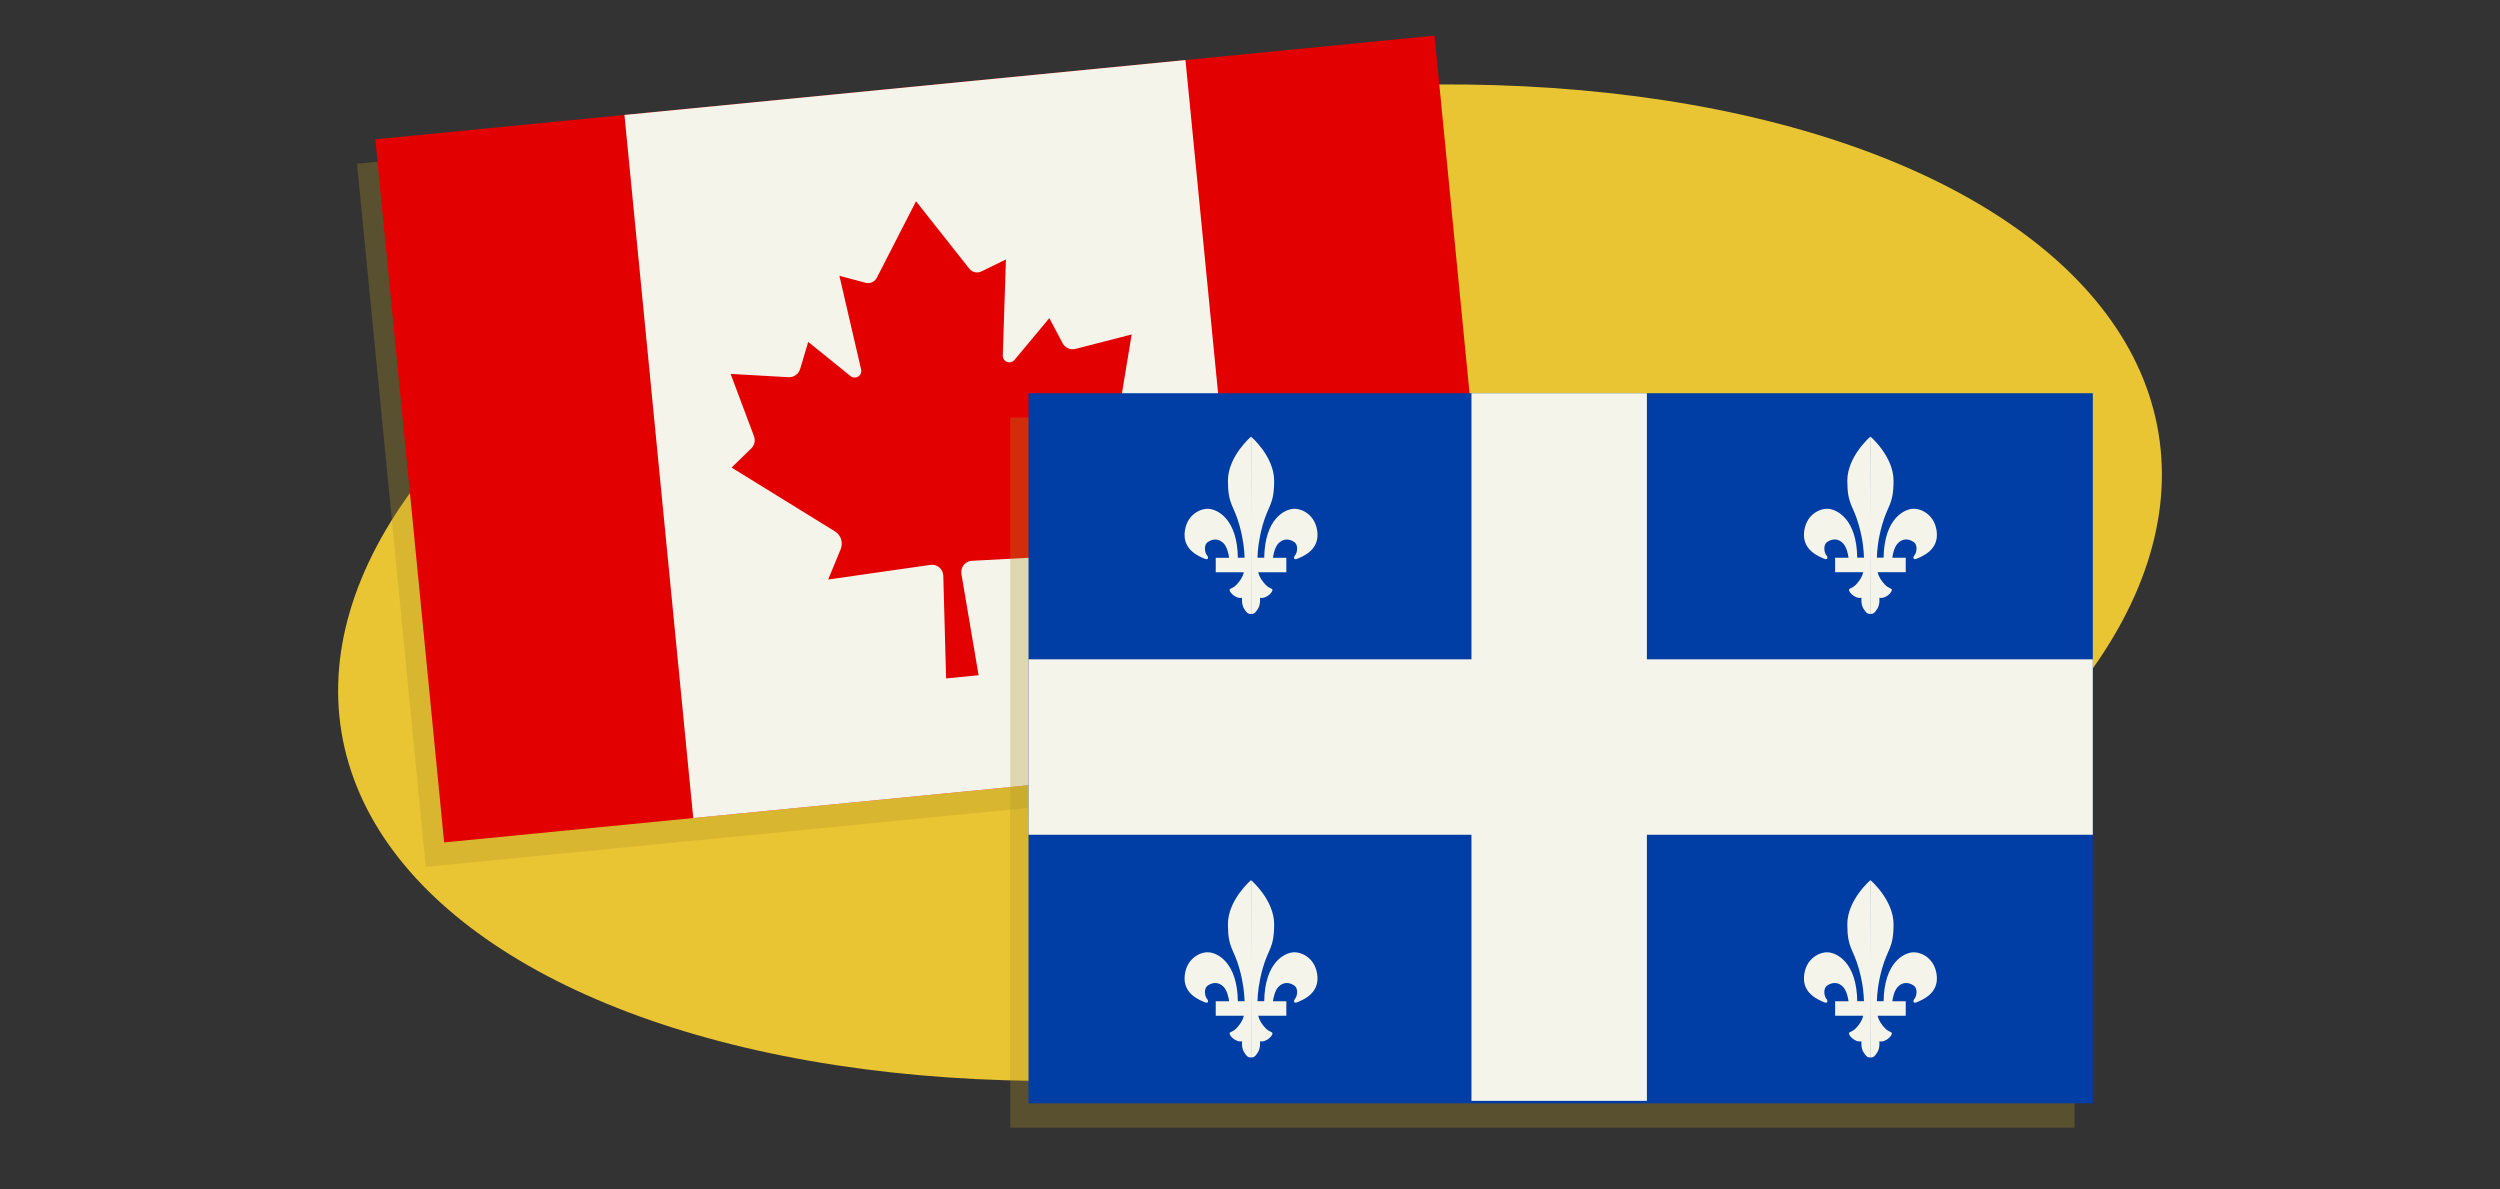
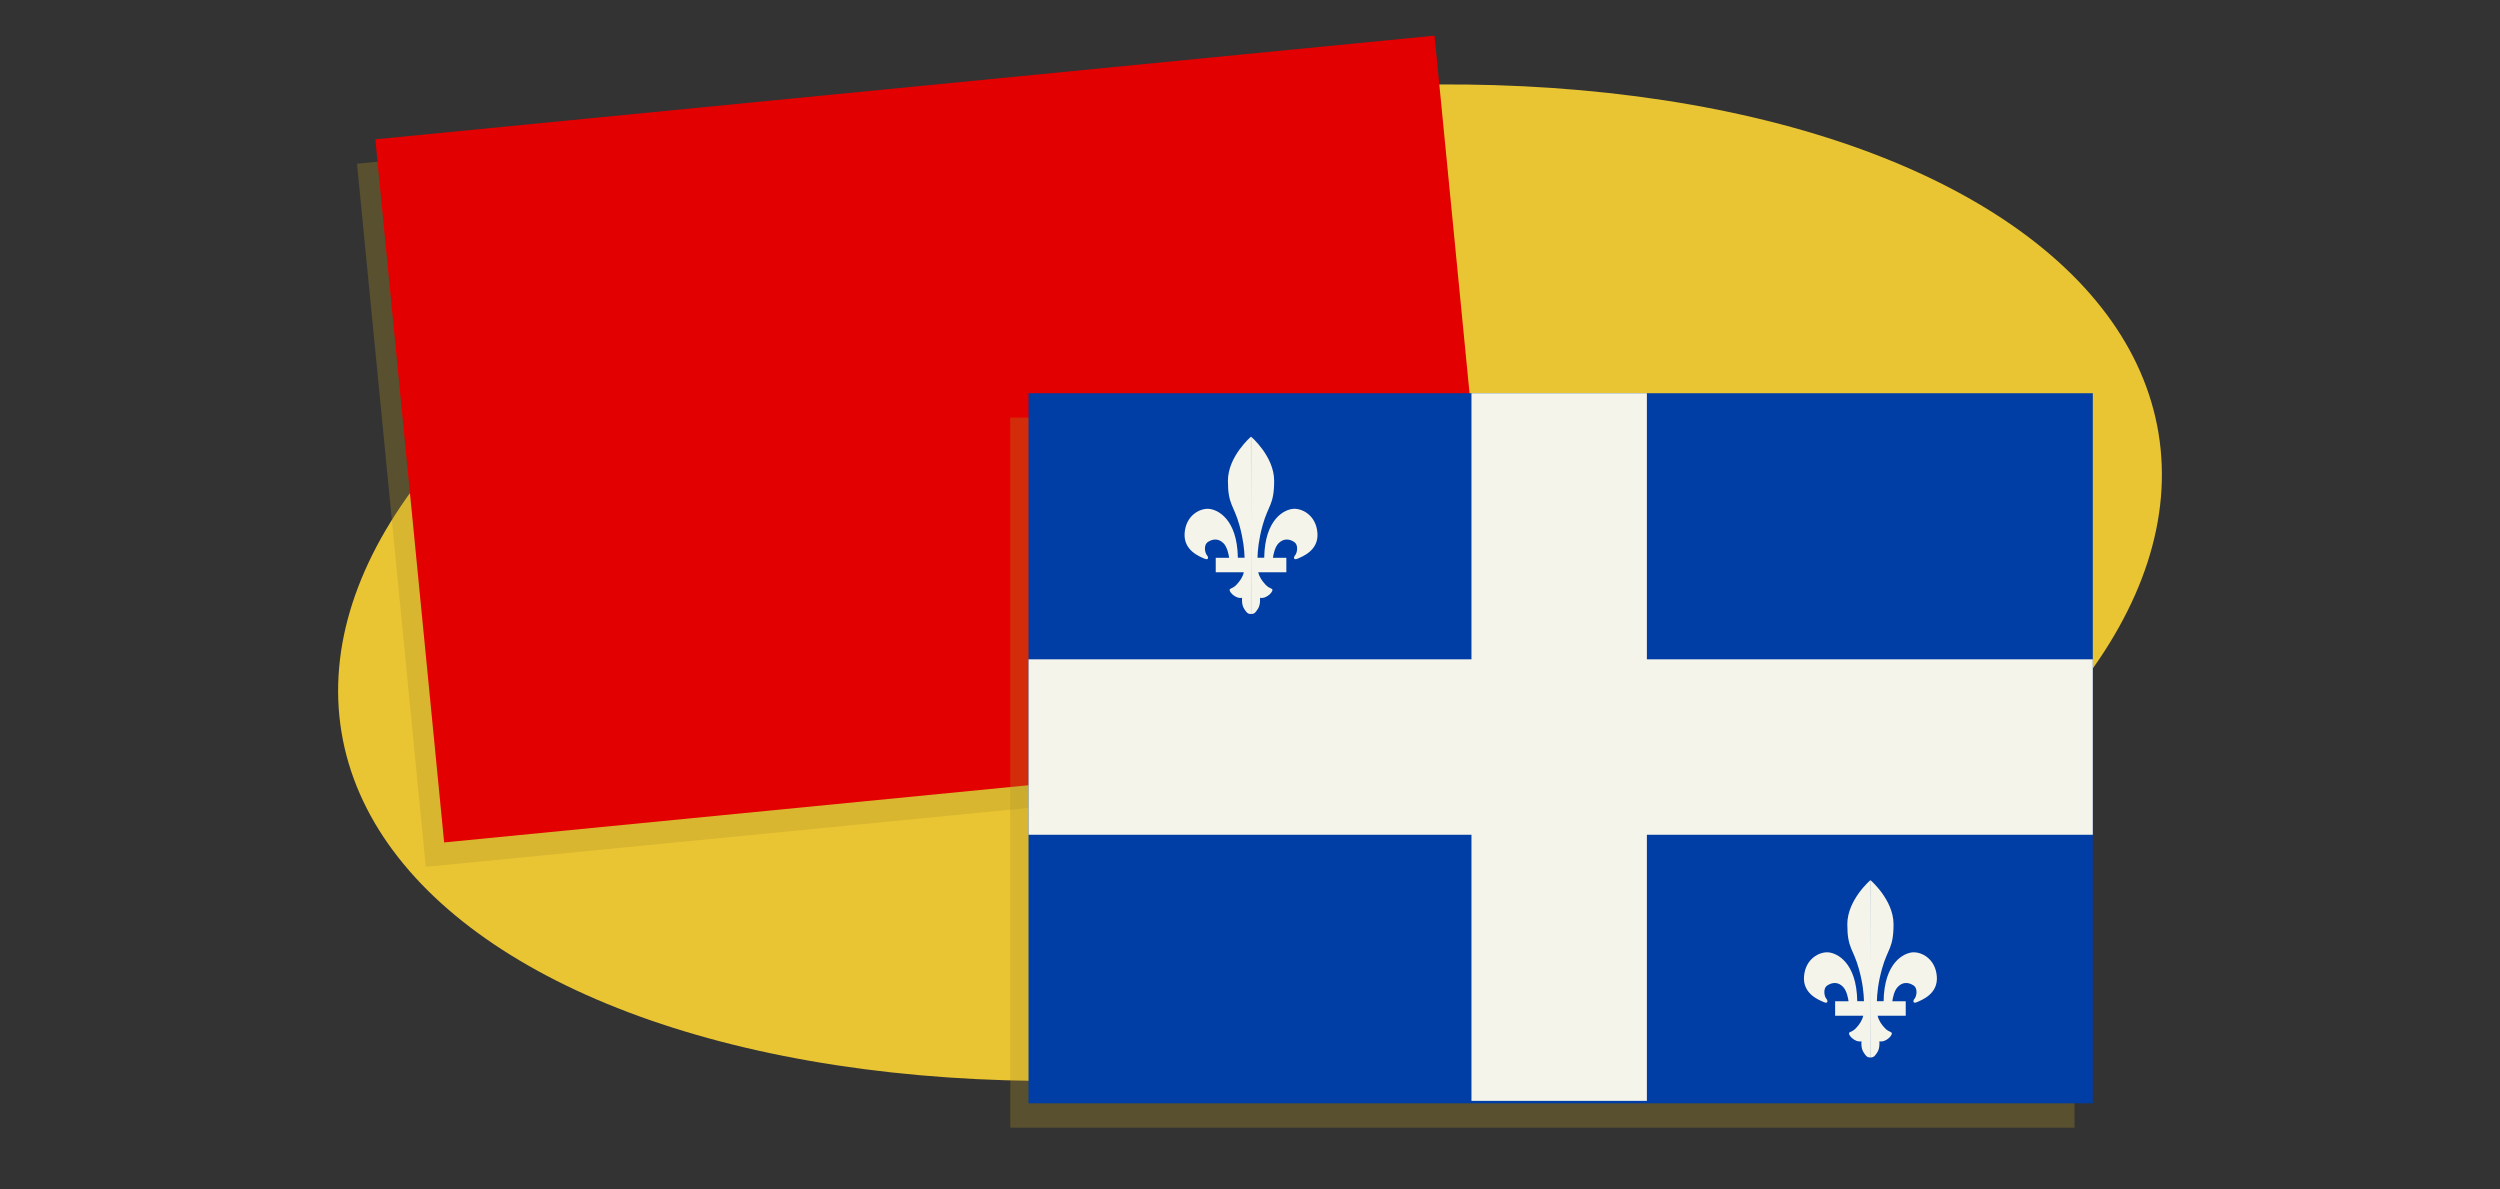
<svg xmlns="http://www.w3.org/2000/svg" width="410" height="195" viewBox="0 0 410 195">
  <rect x="0" y="0" width="410" height="195" fill="#333333" stroke="none" />
  <g id="Layer_4">
    <g id="Ebene_4">
      <ellipse cx="205" cy="95.56" rx="151" ry="79" transform="translate(-12.79 34.54) rotate(-9.34)" fill="#e9c433" />
    </g>
  </g>
  <g id="Layer_3">
    <rect x="63.78" y="18.07" width="174.54" height="115.86" transform="translate(-6.69 15.08) rotate(-5.59)" fill="#af9326" opacity=".3" />
    <g>
      <g id="Ebene_5">
        <rect x="66.78" y="14.07" width="174.54" height="115.86" transform="translate(-6.28 15.35) rotate(-5.59)" fill="#e30000" />
-         <rect x="107.83" y="14.07" width="92.45" height="115.86" transform="translate(-6.28 15.35) rotate(-5.59)" fill="#f4f4ea" />
      </g>
      <g id="Ebene_1">
-         <path d="M173.78,83.52l14.64-13.57-3.79-2.46c-.61-.4-.93-1.12-.82-1.85l1.78-10.79-9.21,2.37c-.82,.21-1.67-.16-2.09-.89l-2.2-4.16-5.65,6.78c-.34,.49-1.02,.62-1.52,.28-.33-.23-.51-.62-.46-1.02l.51-15.66-3.97,1.94c-.69,.37-1.55,.19-2.03-.42l-8.74-11.06-6.43,12.54c-.35,.68-1.13,1.02-1.87,.82l-4.27-1.14,3.54,15.27c.19,.57-.13,1.19-.7,1.37-.38,.12-.8,.03-1.09-.25l-6.86-5.55-1.35,4.51c-.27,.8-1.04,1.32-1.88,1.28l-9.5-.54,3.84,10.24c.25,.69,.08,1.46-.44,1.97l-3.24,3.15,16.94,10.46c1,.61,1.4,1.85,.95,2.93l-2.05,4.97,16.78-2.4c1.01-.14,1.95,.57,2.08,1.58,0,.07,.01,.13,.02,.2l.46,16.84,5.33-.52-2.82-16.61c-.17-1.01,.51-1.96,1.51-2.14,.07-.01,.13-.02,.2-.02l16.93-.9-2.98-4.48c-.64-.99-.45-2.29,.43-3.06Z" fill="#e30000" />
-       </g>
+         </g>
    </g>
    <rect x="165.68" y="68.49" width="174.54" height="116.45" fill="#af9326" opacity=".3" />
    <g>
      <rect x="168.68" y="64.49" width="174.54" height="116.45" fill="#003da5" />
      <g>
        <path d="M205.16,100.7c-.61,0-.78-.36-1.11-.84-.47-.68-.35-1.82-.35-1.82-1.11,.25-2.44-1.22-1.93-1.47,.34-.17,.67-.29,1.05-.71,.53-.58,.97-1.18,1.17-2.01h-4.61v-2.37h2.2c-.09-.6-.32-1.73-.88-2.34-.8-.85-1.77-.8-2.58-.27-.82,.53-.47,1.88-.19,2.18,.28,.3,.33,.89-.4,.57-.72-.32-3.48-1.31-3.25-4.22,.23-2.91,2.51-4.05,3.95-3.95,1.41,.09,4.68,1.6,4.78,8.02h1.1c-.03-1.21-.19-2.95-.83-5.29-.94-3.39-1.9-3.34-1.9-7.34s3.8-7.24,3.8-7.24m0,29.1c.61,0,.78-.36,1.11-.84,.47-.68,.35-1.82,.35-1.82,1.11,.25,2.44-1.22,1.93-1.47-.34-.17-.67-.29-1.05-.71-.53-.58-.97-1.18-1.17-2.01h4.61v-2.37h-2.2c.09-.6,.32-1.73,.88-2.34,.8-.85,1.77-.8,2.58-.27,.82,.53,.47,1.88,.19,2.18-.28,.3-.33,.89,.4,.57,.72-.32,3.48-1.31,3.25-4.22-.23-2.91-2.51-4.05-3.95-3.95-1.41,.09-4.68,1.6-4.78,8.02h-1.1c.03-1.21,.19-2.95,.83-5.29,.94-3.39,1.9-3.34,1.9-7.34s-3.8-7.24-3.8-7.24" fill="#f4f4ea" />
-         <path d="M306.74,71.59s3.8,3.24,3.8,7.24-.96,3.95-1.9,7.34c-.65,2.34-.8,4.08-.83,5.29h1.1c.1-6.41,3.36-7.92,4.78-8.02,1.44-.09,3.72,1.04,3.95,3.95,.23,2.91-2.53,3.89-3.25,4.22-.72,.32-.68-.27-.4-.57,.28-.3,.63-1.65-.19-2.18-.82-.53-1.79-.59-2.58,.27-.57,.61-.8,1.74-.88,2.34h2.2v2.37h-4.61c.2,.83,.64,1.44,1.17,2.01,.38,.42,.71,.54,1.05,.71,.51,.25-.81,1.73-1.93,1.47,0,0,.12,1.14-.35,1.82-.33,.49-.51,.84-1.11,.84m0-29.1s-3.8,3.24-3.8,7.24,.96,3.95,1.9,7.34c.65,2.34,.8,4.08,.83,5.29h-1.1c-.1-6.41-3.36-7.92-4.78-8.02-1.44-.09-3.72,1.04-3.95,3.95-.23,2.91,2.53,3.89,3.25,4.22,.72,.32,.68-.27,.4-.57-.28-.3-.63-1.65,.19-2.18,.82-.53,1.79-.59,2.58,.27,.57,.61,.8,1.74,.88,2.34h-2.2v2.37h4.61c-.2,.83-.64,1.44-1.17,2.01-.38,.42-.71,.54-1.05,.71-.51,.25,.81,1.73,1.93,1.47,0,0-.12,1.14,.35,1.82,.33,.49,.51,.84,1.11,.84" fill="#f4f4ea" />
-         <path d="M205.16,173.43c-.61,0-.78-.36-1.11-.84-.47-.68-.35-1.82-.35-1.82-1.11,.25-2.44-1.22-1.93-1.47,.34-.17,.67-.29,1.05-.71,.53-.58,.97-1.18,1.17-2.01h-4.61v-2.37h2.2c-.09-.6-.32-1.73-.88-2.34-.8-.85-1.77-.8-2.58-.27-.82,.53-.47,1.88-.19,2.18,.28,.3,.33,.89-.4,.57-.72-.32-3.48-1.31-3.25-4.22,.23-2.91,2.51-4.05,3.95-3.95,1.41,.09,4.68,1.6,4.78,8.02h1.1c-.03-1.21-.19-2.95-.83-5.29-.94-3.39-1.9-3.34-1.9-7.34s3.8-7.24,3.8-7.24m0,29.1c.61,0,.78-.36,1.11-.84,.47-.68,.35-1.82,.35-1.82,1.11,.25,2.44-1.22,1.93-1.47-.34-.17-.67-.29-1.05-.71-.53-.58-.97-1.18-1.17-2.01h4.61v-2.37h-2.2c.09-.6,.32-1.73,.88-2.34,.8-.85,1.77-.8,2.58-.27,.82,.53,.47,1.88,.19,2.18-.28,.3-.33,.89,.4,.57,.72-.32,3.48-1.31,3.25-4.22-.23-2.91-2.51-4.05-3.95-3.95-1.41,.09-4.68,1.6-4.78,8.02h-1.1c.03-1.21,.19-2.95,.83-5.29,.94-3.39,1.9-3.34,1.9-7.34s-3.8-7.24-3.8-7.24" fill="#f4f4ea" />
        <path d="M306.74,144.33s3.8,3.24,3.8,7.24-.96,3.95-1.9,7.34c-.65,2.34-.8,4.08-.83,5.29h1.1c.1-6.41,3.36-7.92,4.78-8.02,1.44-.09,3.72,1.04,3.95,3.95,.23,2.91-2.53,3.89-3.25,4.22-.72,.32-.68-.27-.4-.57,.28-.3,.63-1.65-.19-2.18-.82-.53-1.79-.59-2.58,.27-.57,.61-.8,1.74-.88,2.34h2.2v2.37h-4.61c.2,.83,.64,1.44,1.17,2.01,.38,.42,.71,.54,1.05,.71,.51,.25-.81,1.73-1.93,1.47,0,0,.12,1.14-.35,1.82-.33,.49-.51,.84-1.11,.84m0-29.1s-3.8,3.24-3.8,7.24,.96,3.95,1.9,7.34c.65,2.34,.8,4.08,.83,5.29h-1.1c-.1-6.41-3.36-7.92-4.78-8.02-1.44-.09-3.72,1.04-3.95,3.95-.23,2.91,2.53,3.89,3.25,4.22,.72,.32,.68-.27,.4-.57-.28-.3-.63-1.65,.19-2.18,.82-.53,1.79-.59,2.58,.27,.57,.61,.8,1.74,.88,2.34h-2.2v2.37h4.61c-.2,.83-.64,1.44-1.17,2.01-.38,.42-.71,.54-1.05,.71-.51,.25,.81,1.73,1.93,1.47,0,0-.12,1.14,.35,1.82,.33,.49,.51,.84,1.11,.84" fill="#f4f4ea" />
      </g>
      <polygon points="343.22 108.13 270.09 108.13 270.09 64.49 241.32 64.49 241.32 108.13 168.68 108.13 168.68 136.9 241.32 136.9 241.32 180.54 270.09 180.54 270.09 136.9 343.22 136.9 343.22 108.13" fill="#f4f4ea" />
    </g>
  </g>
</svg>